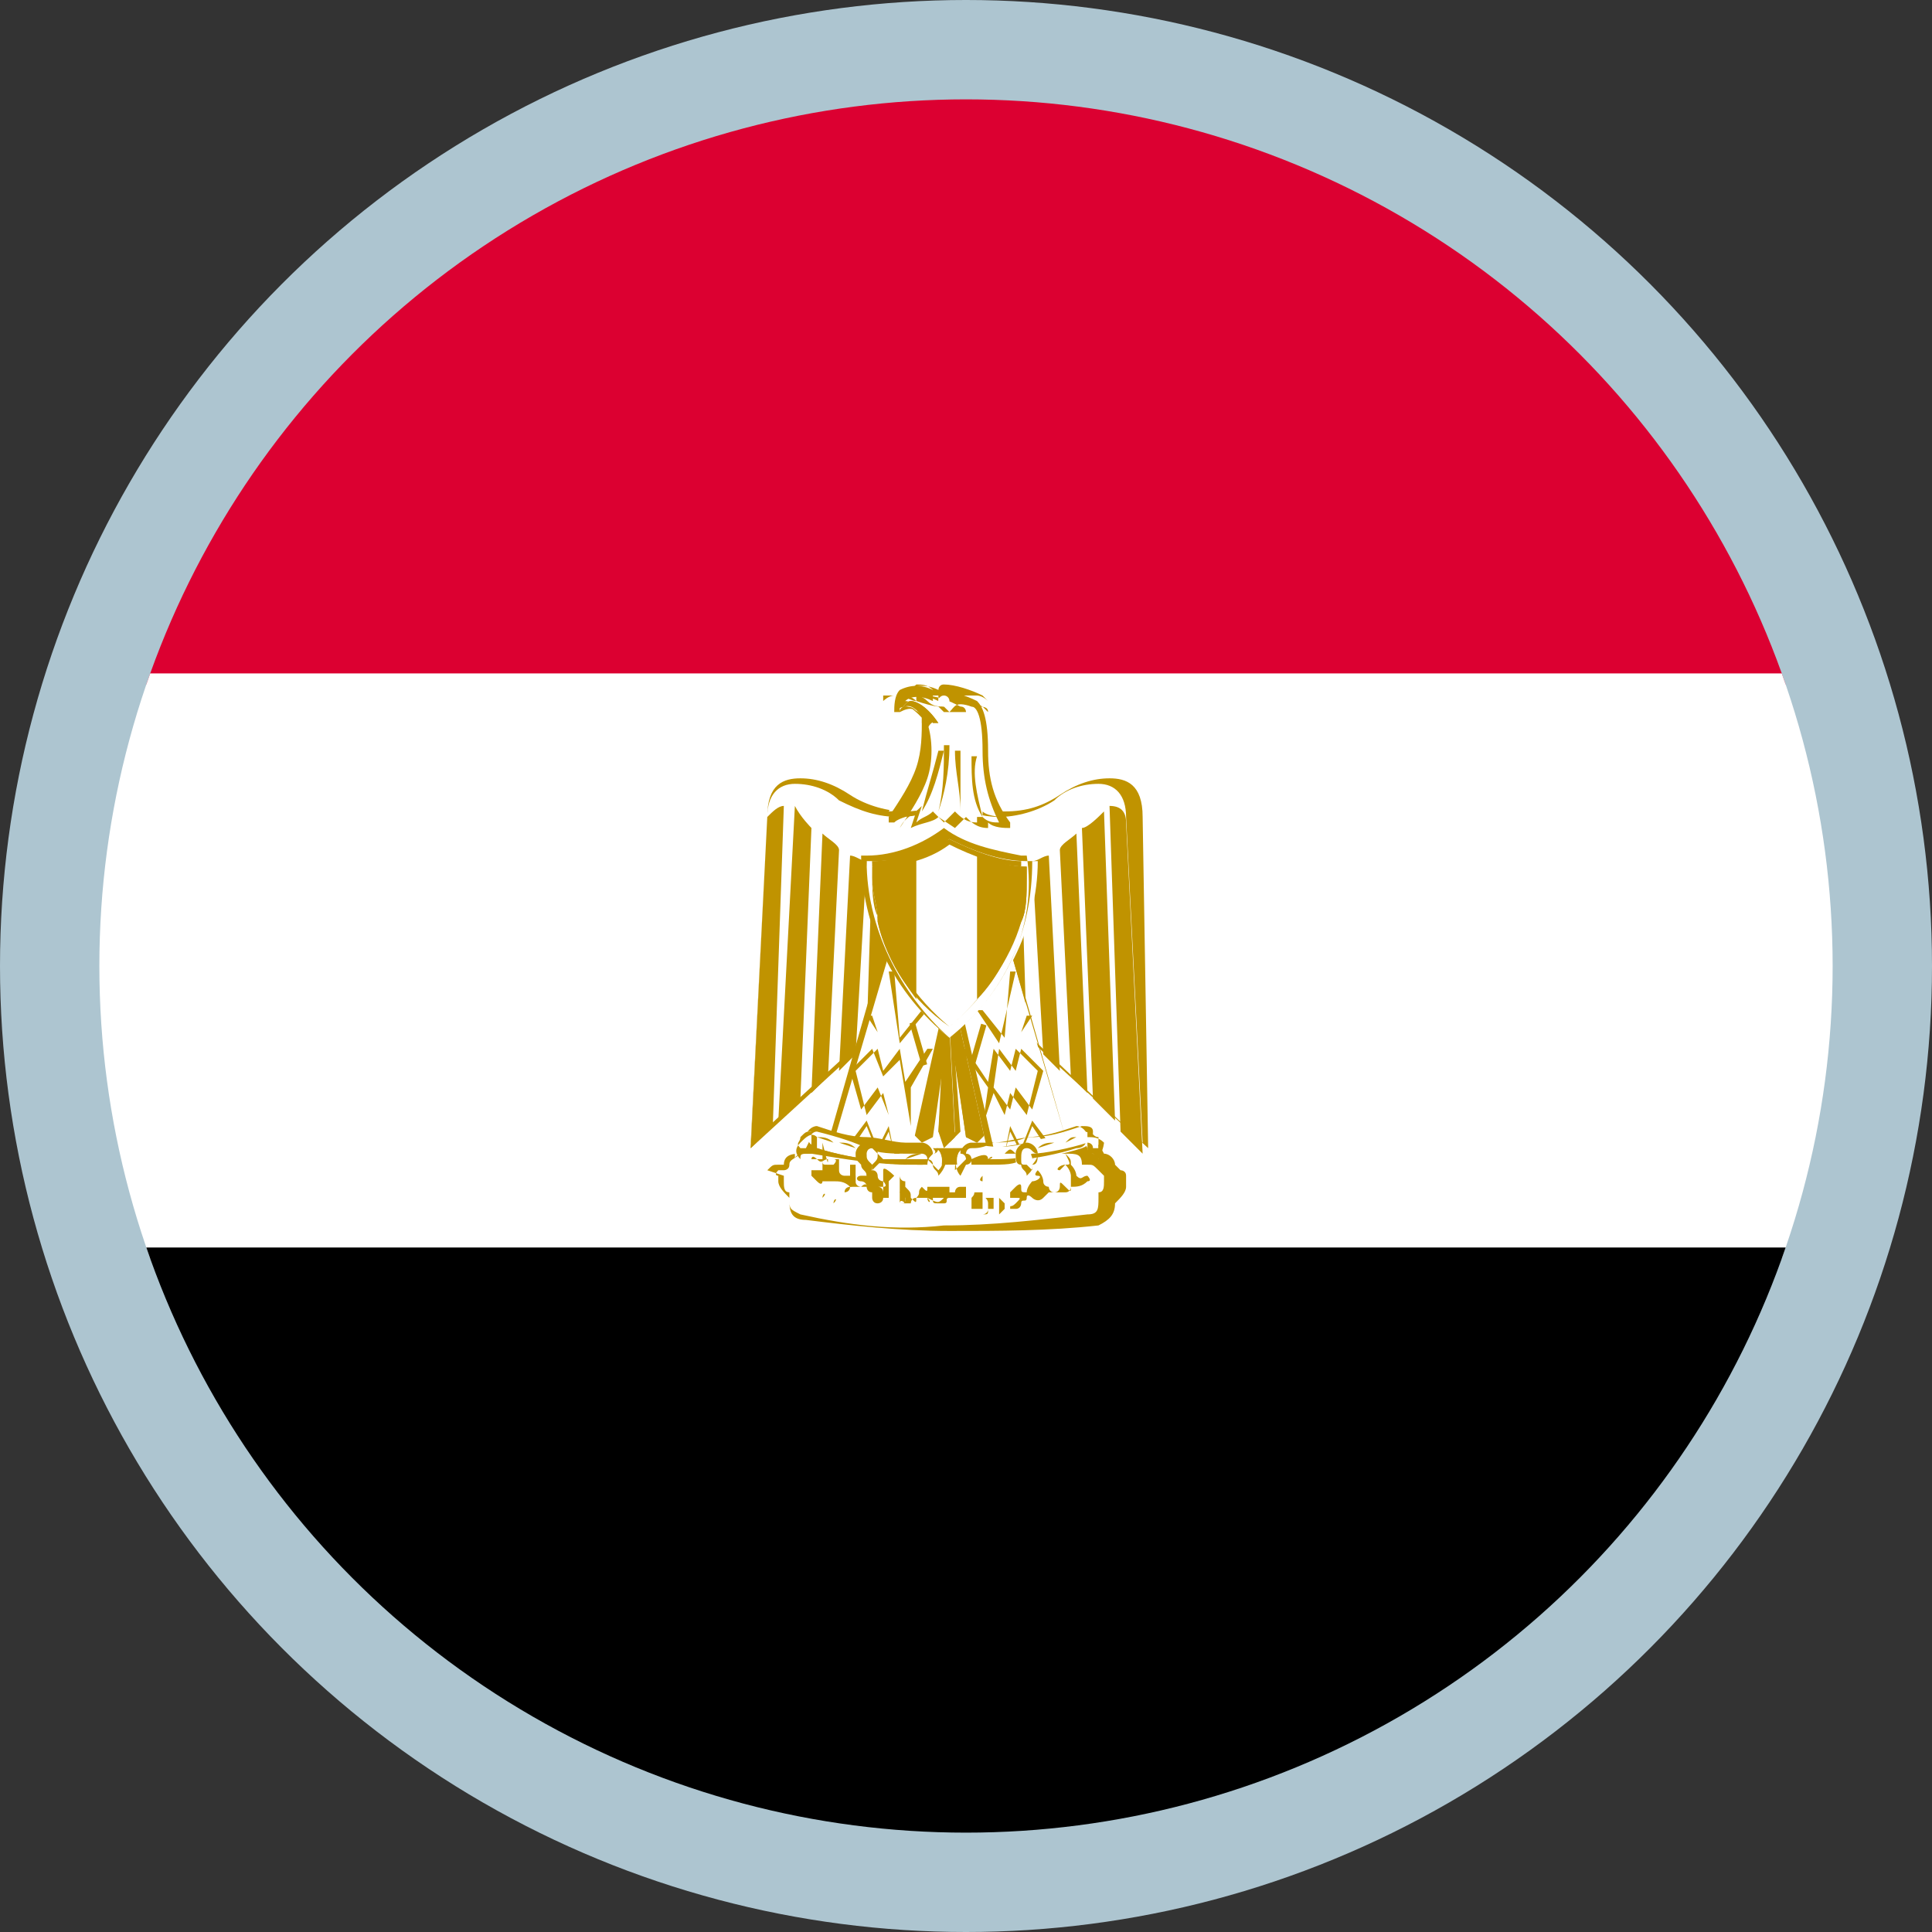
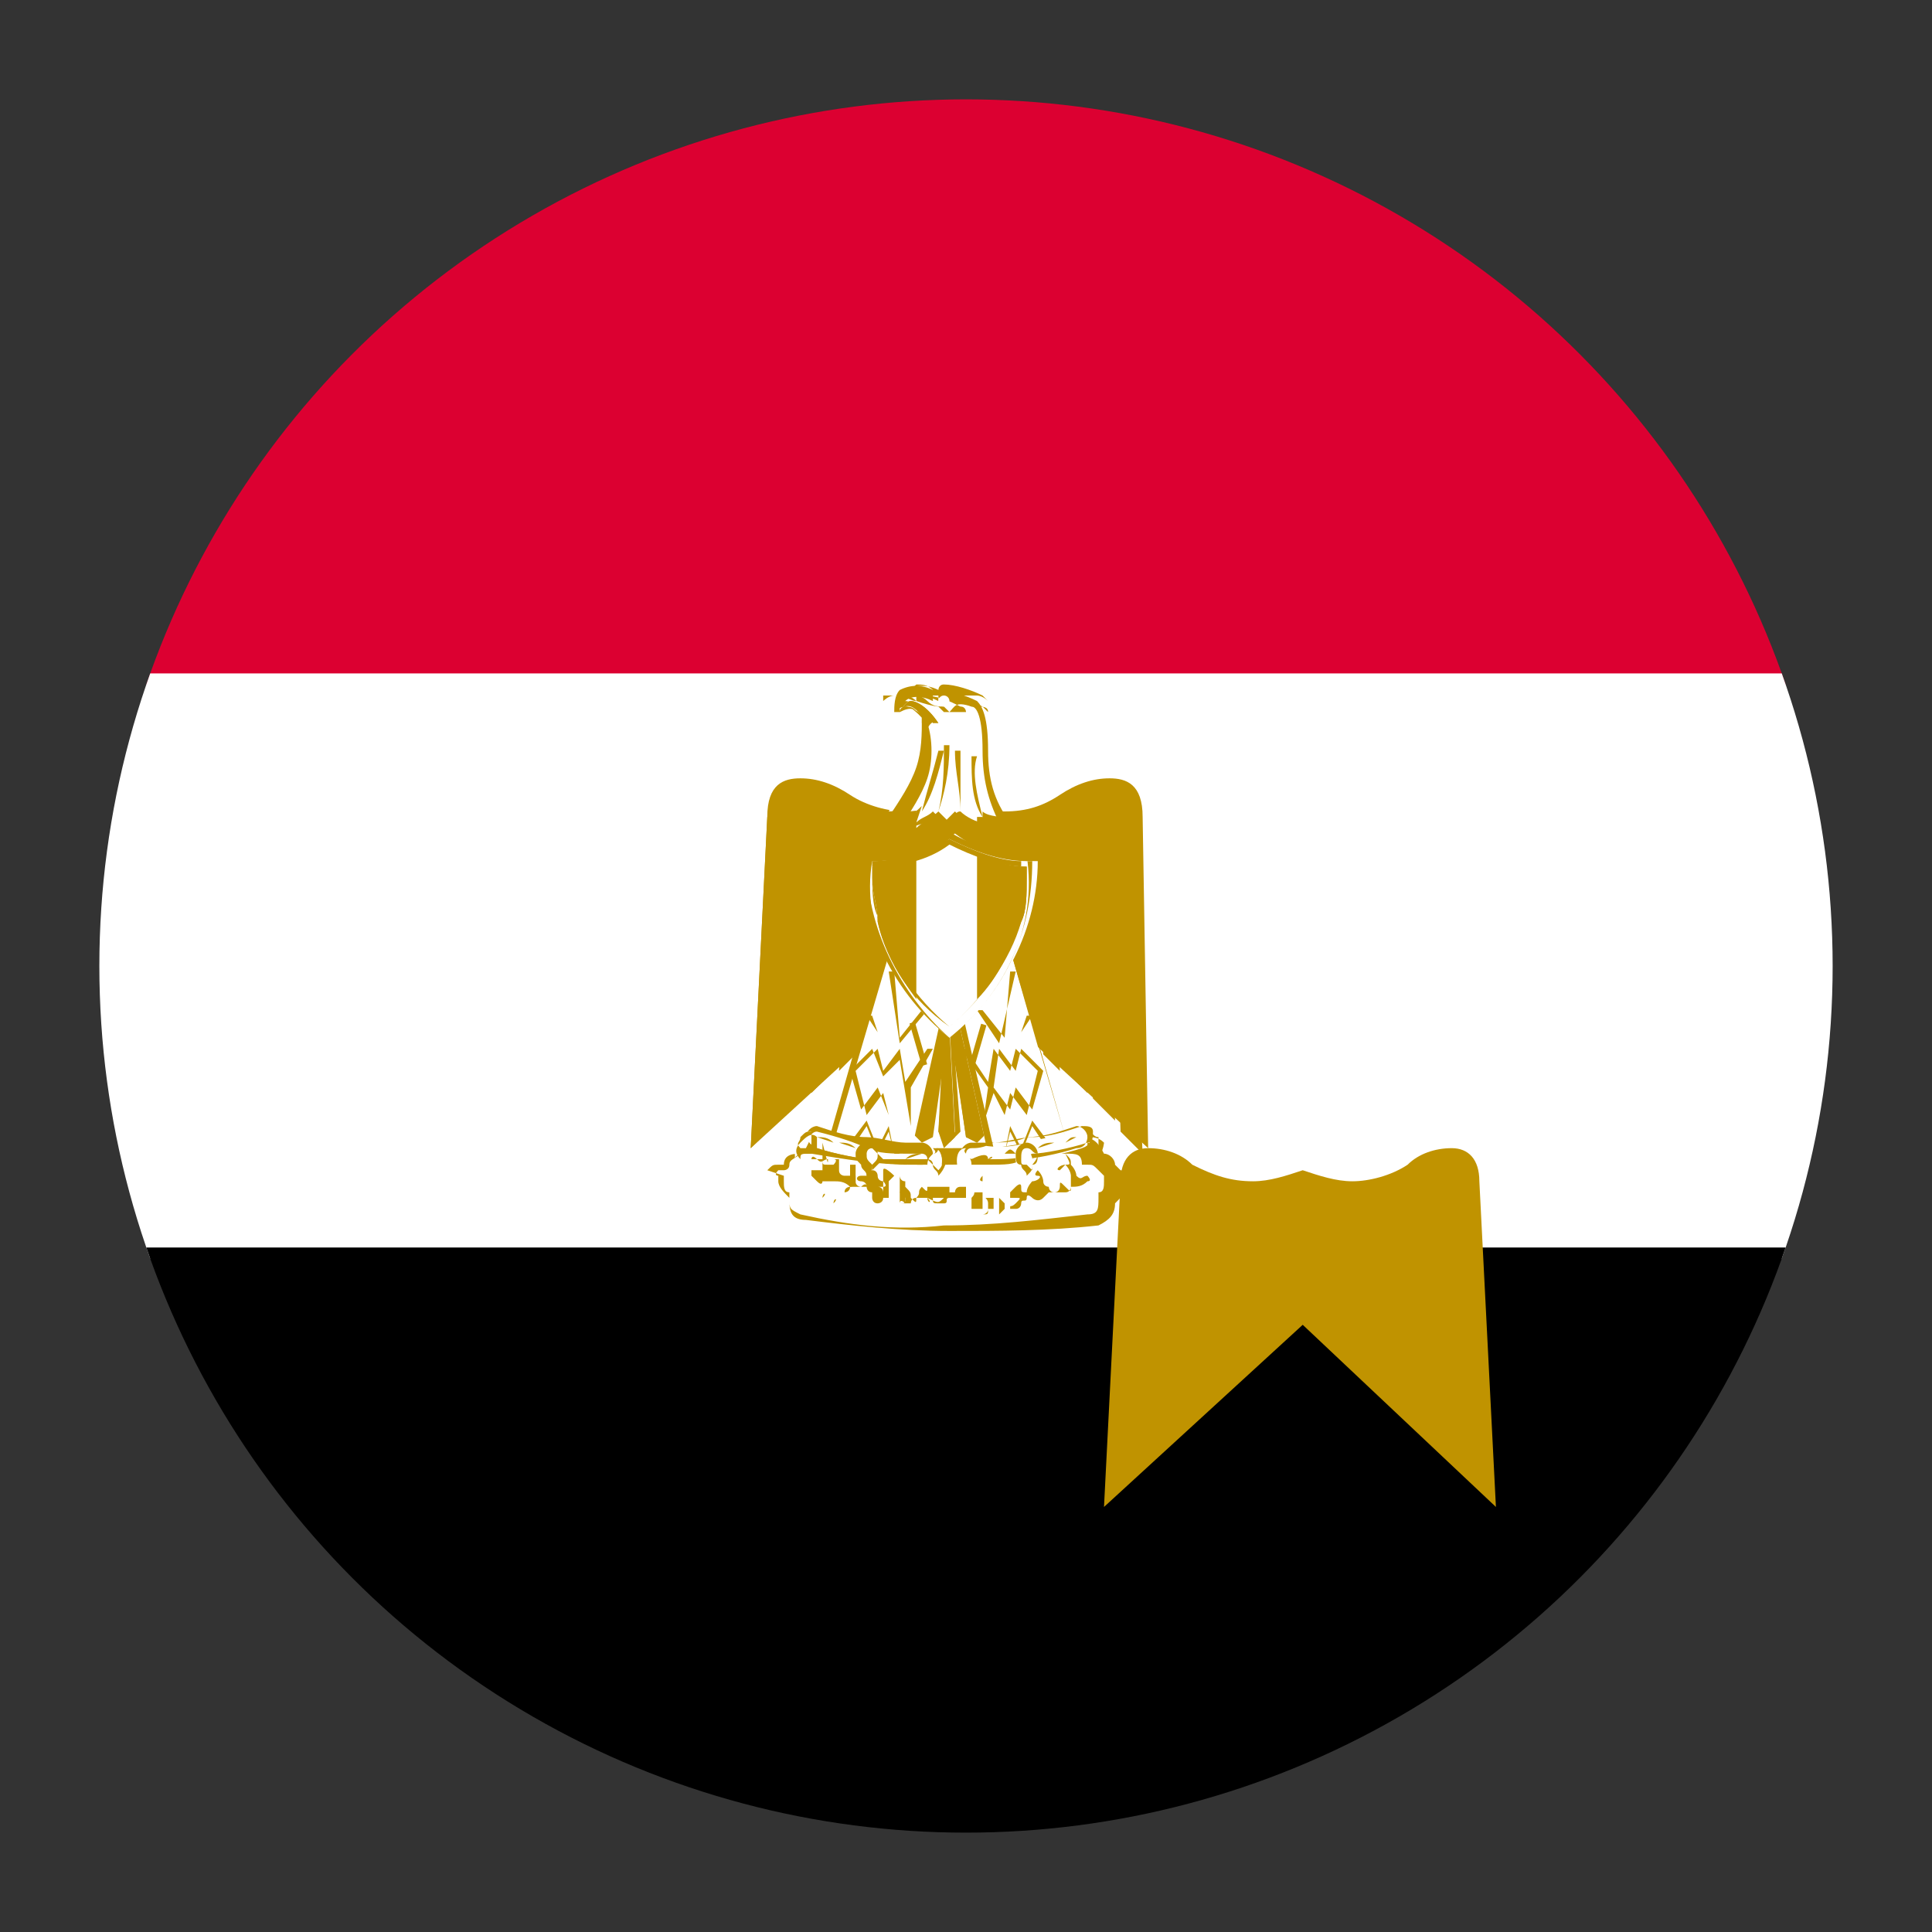
<svg xmlns="http://www.w3.org/2000/svg" xmlns:xlink="http://www.w3.org/1999/xlink" version="1.1" id="Слой_1" x="0" y="0" width="35" height="35" xml:space="preserve">
  <rect width="100%" height="100%" fill="#333333" stroke="none" />
  <style>.st3{fill:#fff}.st4{fill:#c09300}</style>
-   <circle cx="17.5" cy="17.5" r="17.5" fill="#adc5d0" />
  <defs>
    <circle id="SVGID_1_" cx="17.5" cy="17.5" r="15.7" />
  </defs>
  <clipPath id="SVGID_2_">
    <use xlink:href="#SVGID_1_" overflow="visible" />
  </clipPath>
  <g clip-path="url(#SVGID_2_)">
    <path fill="#dc0031" d="M-8.1 1.8h51.2v10.6H-8.1z" />
    <path class="st3" d="M-8.1 12.2h51.2v10.6H-8.1z" />
    <path d="M-8.1 22.6h51.2v10.6H-8.1z" />
    <path class="st3" d="M17.2 17.5l3.6 3.3-.3-6c0-.9-.8-.7-1.4-.4-.6.4-1.3.4-2 .1-.6.3-1.4.2-2-.1-.6-.3-1.4-.5-1.4.4l-.3 6 3.8-3.3z" />
-     <path class="st4" d="M20.8 20.8l-3.6-3.3-3.6 3.3.3-6c0-.6.3-.7.6-.7s.6.1.9.3c.3.2.7.3 1 .3.3 0 .6-.1.9-.2.3.1.6.2.9.2.4 0 .7-.1 1-.3.3-.2.6-.3.9-.3.3 0 .6.1.6.7l.1 6zm-6.4-6.6c-.3 0-.5.2-.5.6l-.3 5.9 3.6-3.3 3.5 3.3-.3-5.9c0-.4-.2-.6-.5-.6s-.6.1-.8.3c-.3.2-.7.3-1 .3-.3 0-.6-.1-.9-.2-.3.1-.6.2-.9.2-.4 0-.7-.1-1.1-.3-.2-.2-.5-.3-.8-.3z" />
+     <path class="st4" d="M20.8 20.8l-3.6-3.3-3.6 3.3.3-6c0-.6.3-.7.6-.7s.6.1.9.3c.3.2.7.3 1 .3.3 0 .6-.1.9-.2.3.1.6.2.9.2.4 0 .7-.1 1-.3.3-.2.6-.3.9-.3.3 0 .6.1.6.7l.1 6zc-.3 0-.5.2-.5.6l-.3 5.9 3.6-3.3 3.5 3.3-.3-5.9c0-.4-.2-.6-.5-.6s-.6.1-.8.3c-.3.2-.7.3-1 .3-.3 0-.6-.1-.9-.2-.3.1-.6.2-.9.2-.4 0-.7-.1-1.1-.3-.2-.2-.5-.3-.8-.3z" />
    <path class="st4" d="M14.2 14.6l-.2 5.8-.4.4.3-6c.1-.1.2-.2.3-.2zm.5.4l-.2 4.9-.4.4.3-5.7c.1.2.3.4.3.4zm.5.4l-.2 4.1-.3.3.2-4.7c.1.1.3.2.3.3zm.5.2l-.2 3.5-.3.3.2-3.9c.1 0 .2.1.3.1zm.4 0l-.1 2.9-.3.3.1-3.2h.3z" id="w" />
    <path class="st4" d="M20.1 14.6l.2 5.9.4.4-.3-6c0-.2-.1-.3-.3-.3zm-.5.4l.2 4.9.4.4-.2-5.6c-.1.1-.3.3-.4.3zm-.4.4l.2 4.1.3.3-.2-4.7c-.1.1-.3.2-.3.3zm-.5.2l.2 3.5.3.3-.2-3.9c-.1 0-.2.1-.3.1zm-.5 0l.1 2.9.3.3-.1-3.2h-.3z" id="w-2" />
    <path class="st4" d="M17.4 18.2l.5 2.3-.2.2-.2-.1-.3-2 .1 2-.2.2-.1-.3.1-2-.3 2-.2.1-.2-.2.5-2.3h.5z" />
    <path class="st4" d="M17.2 20.7l-.2-.2.1-1.3-.2 1.4-.2.1-.2-.2.5-2.3h.4l.5 2.3-.2.2-.2-.1-.2-1.4.1 1.3-.2.2zm-.1-.2l.1.2.1-.2-.1-2h.1l.3 2 .1.1.1-.1-.5-2.2H17l-.5 2.2.1.1.1-.1.3-2h.1v2z" />
    <g id="b">
      <path class="st3" d="M16.1 17.2l-1 3.5 1.4.2.6-2.7-1-1z" />
      <path class="st4" d="M16.4 20.9l-1.4-.2 1-3.5 1 1.1-.6 2.6c.1 0 .1 0 0 0zm-1.3-.2l1.3.2.6-2.6-.9-1-1 3.4z" />
      <path class="st4" d="M15.9 18.7c-.1 0-.1 0 0 0l-.2-.3h.1l.1.3.6-.7-.6.7z" />
      <path class="st4" d="M16.3 18.9l-.2-1.3h.1l.1 1.2.4-.5h.1l-.5.6z" />
      <path transform="rotate(-16.158 16.681 18.951)" class="st4" d="M16.6 18.5h.1v.8h-.1z" />
      <path class="st4" d="M16.5 20.4l-.1-.6-.3.4-.1-.4-.3.4-.2-.8.4-.4.1.4.3-.4.1.6.4-.6h.1l-.4.7v.7zm-.6-.7c.1 0 .1 0 0 0l.2.5.3-.4-.1-.6-.3.3-.2-.5-.4.4.2.7.3-.4zm.3 1.2l-.1-.4-.2.4-.2-.5-.2.3h-.1l.3-.4.2.5.2-.4.1.5z" />
    </g>
    <g id="b-2">
      <path class="st3" d="M18.3 17.2l1 3.5-1.4.2-.6-2.7c.1 0 1-1 1-1z" />
      <path class="st4" d="M17.9 20.9l-.6-2.7 1-1.1 1 3.5-1.4.3zm-.5-2.7l.6 2.6 1.3-.2-1-3.4-.9 1z" />
      <path class="st4" d="M18.5 18.7l-.7-.6.7.6.1-.3h.1l-.2.3z" />
      <path class="st4" d="M18.1 18.9c-.1 0-.1 0 0 0l-.4-.6h.1l.4.5.1-1.2h.1l-.3 1.3z" />
      <path transform="rotate(-73.865 17.702 18.94)" class="st4" d="M17.3 18.9h.8v.1h-.8z" />
      <path class="st4" d="M17.8 20.4l.1-.7-.5-.7h.1l.4.6.1-.6.3.4.1-.4.4.4-.2.8-.3-.4-.1.4-.2-.4-.2.6zm.2-.7l.3.4.1-.4.3.4.2-.7-.4-.4-.1.4-.3-.4-.1.7zm.2 1.2l.1-.5.2.4.2-.5.3.4h-.1l-.2-.3-.2.5-.2-.4-.1.4z" />
    </g>
    <path class="st3" d="M17.2 22.3c.9 0 1.8-.1 2.6-.2.2 0 .2-.2.2-.3.2-.1.1-.4.3-.4-.2 0-.2-.3-.4-.2 0-.3-.3-.3-.5-.2h-2.2c-.7 0-1.5-.1-2.2-.2-.2-.1-.5 0-.5.2-.2 0-.2.3-.4.2.2 0 0 .3.3.4 0 .2 0 .3.3.3.7.3 1.6.4 2.5.4z" />
    <path class="st4" d="M17.2 22.3c-.9 0-1.8-.1-2.6-.2-.3 0-.3-.2-.3-.4-.1-.1-.2-.2-.2-.3v-.1s-.1 0 0-.1h.1s.1 0 .1-.1.1-.1.2-.2c0-.2.2-.3.4-.3h.2c.6.1 1.2.2 1.7.2h.4c.7 0 1.5 0 2.2-.2h.2c.2 0 .3.1.4.3.1 0 .2.1.2.2l.1.1s.1 0 .1.1v.2c0 .1-.1.2-.2.3 0 .2-.1.3-.3.4-.9.1-1.8.1-2.7.1zm-3-1v.1c0 .1 0 .2.1.2v.1c0 .2 0 .2.2.3.9.2 1.7.3 2.6.2.9 0 1.7-.1 2.6-.2.2 0 .2-.1.2-.3v-.1c.1 0 .1-.1.1-.2v-.1l-.1-.1c-.1-.1-.1-.1-.2-.1h-.1c0-.2-.1-.2-.3-.2h-.2c-.7.2-1.5.2-2.2.2h-.4c-.6 0-1.2-.1-1.8-.2h-.2c-.1 0-.3 0-.3.2h-.1c-.1 0-.1 0-.2.1l.3.1z" />
    <path class="st3" d="M15.8 20.7c.3.1.7.1 1 0 .2 0 .3.3 0 .3h-1c-.2 0-.7-.1-1-.2-.3-.1-.1-.4.1-.3.3.1.6.1.9.2z" />
    <path class="st4" d="M16.5 21.1c-.2 0-.5 0-.7-.1-.2 0-.7-.1-1-.2-.2-.1-.2-.2-.2-.2 0-.1.1-.2.2-.2.3.1.6.2.9.2.2 0 .5.1.7.1h.3c.1 0 .2.1.2.2 0 0 0 .2-.2.2h-.2zm-1.7-.6c-.1 0-.1.1-.2.1 0 .1 0 .1.1.2.3.1.8.2.9.2.2 0 .5.1.7.1h.3c.1 0 .2-.1.2-.1 0-.1-.1-.1-.1-.1h-.3c-.2 0-.5 0-.7-.1-.2-.1-.5-.2-.9-.3z" />
    <path class="st3" d="M18.6 20.7c-.3.1-.7.1-1 0-.2 0-.3.3 0 .3h1c.2 0 .7-.1 1-.2.3-.1.1-.4-.1-.3-.3.1-.6.1-.9.2z" />
    <path class="st4" d="M17.9 21.1h-.3c-.2 0-.2-.2-.2-.2 0-.1.1-.2.2-.2h.3c.2 0 .5 0 .7-.1.3 0 .6-.1.9-.2.1 0 .2.1.2.2 0 0 0 .2-.2.2-.3.1-.8.2-1 .2-.1.1-.3.1-.6.1zm-.3-.3c-.1 0-.1.1-.1.1 0 .1.1.1.2.1h.3c.2 0 .5 0 .7-.1.2 0 .7-.1 1-.2.1 0 .1-.1.1-.2s-.1-.1-.2-.1c-.3.1-.6.2-.9.2-.2 0-.5.1-.7.1-.2.1-.3.1-.4.1z" />
    <path class="st3" d="M14.7 20.5c-.2 0-.3.1-.3.3v.2c0-.1.2-.1.2-.2.1-.2.1-.2.1-.3z" />
    <path class="st4" d="M14.5 21c-.1 0-.1 0 0 0-.1-.1-.1-.2 0-.3.1-.1.2-.2.3-.1v.2c0 .1-.1.1-.1.1-.2 0-.2 0-.2.1zm.2-.5c-.1 0-.1 0-.2.1 0 .1-.1.1 0 .2h.1s.1 0 .1-.1v-.2z" />
    <path class="st3" d="M15.7 21.3c0-.2.2-.1.2-.3 0-.1 0-.2-.1-.2s-.2.1-.2.2.1.1.1.3z" />
    <path class="st4" d="M15.7 21.3c0-.1-.1-.1-.1-.2-.1-.1-.1-.1-.1-.2s.1-.2.2-.2.2.1.2.2 0 .1-.1.2c0 .1 0 .1-.1.2.1 0 .1 0 0 0zm.1-.5c-.1 0-.1.1-.1.1 0 .1 0 .1.1.2v.1l.1-.1.1-.1-.2-.2z" />
    <path class="st3" d="M16.9 20.8c.2 0 .2.3.1.5 0-.1-.2-.2-.2-.2 0-.2.2-.2.1-.3z" />
    <path class="st4" d="M17 21.3c0-.1-.1-.1-.1-.2s-.1-.1-.1-.1c0-.1 0-.1.1-.1 0 0 .1 0 0-.1.1 0 .2 0 .2.1.1.1 0 .3-.1.4zm0-.5s0 .1-.1.1l-.1.1.1.1.1.1c.1-.1.1-.2 0-.4 0 .1 0 .1 0 0z" />
-     <path class="st3" d="M19.6 20.5c.2 0 .3.1.3.3v.2c0-.1-.2-.1-.2-.2-.1-.2 0-.2-.1-.3z" />
    <path class="st4" d="M19.9 21l-.1-.1c-.1 0-.1 0-.1-.1v-.2c.1 0 .2 0 .3.1 0 0 0 .1-.1.3zm-.2-.5v.2s.1 0 .1.1h.1v-.2c-.1 0-.1-.1-.2-.1z" />
    <path class="st3" d="M18.6 21.3c0-.2-.2-.1-.2-.3 0-.1 0-.2.1-.2s.2.1.2.2c.1.1-.1.1-.1.3z" />
    <path class="st4" d="M18.6 21.3c0-.1-.1-.1-.1-.2-.1 0-.1-.1-.1-.2s.1-.2.2-.2.2.1.2.2 0 .2-.1.2c0 .1 0 .1-.1.2.1 0 .1 0 0 0zm0-.5c-.1 0-.1.1-.1.2s0 .1.1.1l.1.1v-.1s.1-.1.1-.2c-.1 0-.1-.1-.2-.1z" />
    <path class="st3" d="M17.5 20.8c-.2 0-.2.3-.1.5 0-.1.2-.2.2-.2 0-.2-.2-.2-.1-.3z" />
-     <path class="st4" d="M17.4 21.3c-.1 0-.1 0 0 0-.1-.1-.1-.3-.1-.4 0-.1.1-.1.2-.1v.1c.1 0 .1.1.1.1 0 .1-.1.1-.1.1l-.1.2zm0-.5c0 .1-.1.1 0 0-.1.2-.1.3-.1.4l.1-.1.1-.1s0-.1-.1-.1v-.1z" />
    <path class="st3" d="M14.8 20.6c.1 0 .2 0 .2.1l-.2-.1z" />
    <path class="st4" d="M15.1 20.7l-.3-.1c.1 0 .2 0 .3.1z" />
    <path class="st3" d="M15.2 20.7c.1 0 .2 0 .3.1l-.3-.1z" />
    <path class="st4" d="M15.5 20.8l-.3-.1c.1 0 .2 0 .3.1.1 0 .1 0 0 0 .1 0 0 0 0 0z" />
    <path class="st3" d="M16.7 20.9h-.3.3z" />
    <path class="st4" d="M16.4 21c0-.1 0-.1 0 0 0-.1 0-.1 0 0 .1-.1.2-.1.3-.1l-.3.1z" />
    <path class="st3" d="M16.3 20.9H16h.3z" />
    <path class="st4" d="M16.3 20.9H16h.2c0-.1 0-.1.1 0z" />
    <path class="st3" d="M19.6 20.6c-.1 0-.2 0-.2.1l.2-.1z" />
    <path class="st4" d="M19.3 20.7c.1-.1.1-.1.2-.1l-.2.1z" />
-     <path class="st3" d="M19.1 20.7c-.1 0-.2 0-.3.1l.3-.1z" />
    <path class="st4" d="M18.8 20.8c.1-.1.2-.1.3-.1l-.3.1z" />
    <path class="st3" d="M17.6 20.9h.3-.3z" />
    <path class="st4" d="M17.9 21h-.3c.2-.1.3-.1.3 0 .1-.1.1-.1 0 0 .1-.1.1 0 0 0z" />
    <path class="st3" d="M18.1 20.9h.3-.3z" />
    <path class="st4" d="M18.4 20.9h-.3.1c.1-.1.1-.1.2 0zm-3.6.4c-.1 0-.1-.1 0 0-.1-.1-.1-.1 0 0-.1-.1 0-.1 0 0 0-.1 0-.1 0 0 0-.1 0-.1 0 0zm2.8.2s0-.1 0 0c0-.1 0-.1 0 0 .1-.1.1-.1 0 0 .1-.1.1-.1 0 0 .1 0 .1 0 0 0 .1 0 0 0 0 0zm0 .1c0-.1 0-.1 0 0 .1-.1.1-.1 0 0 .1 0 .1 0 0 0 .1 0 .1 0 0 0z" />
    <path class="st4" d="M15 21s-.1 0 0 0c-.1 0-.1.1-.2 0s-.1 0-.1 0h.2v.2h-.2v.1l.1.1c.1.1.1 0 .1 0h.2c.1 0 .2 0 .3.1 0 0 .1 0 .1-.1v-.3h-.1v.2h-.1s-.1 0-.1-.1V21h-.1s-.1 0 0 0 0 .1 0 .1H15c-.1 0-.1 0-.1-.1v-.3c.1.4.1.4.1.3zm-.2.4zm-.1.3c0-.1 0-.1 0 0 .1-.1.1-.1 0 0 .1-.1.1-.1 0 0 .1 0 .1 0 0 0 .1 0 .1 0 0 0zm.2 0c0-.1 0-.1 0 0 0-.1.1-.1 0 0 .1 0 .1 0 0 0zm4.6 0s0-.1 0 0c.1-.1.1-.1 0 0 .1 0 .2 0 0 0 .1 0 .1 0 0 0 .1 0 .1 0 0 0zm-4.4.1c0-.1 0-.1 0 0 0-.1 0-.1 0 0 0-.1.1-.1 0 0 .1-.1.1-.1 0 0 .1 0 0 0 0 0zm1.2 0s-.1 0 0 0v-.5s0-.1 0 0c0 0 0 .1.1.1v.4c-.1-.1-.1 0-.1 0zm1.5-.5s0 .1 0 0c-.1.1 0 .1 0 .1v.2h-.1c-.1 0 0 0-.1.1v.2h.4v-.2h-.1c-.1 0 0 0 0 .1v.1h-.1v-.6zm0 .4c-.1.1-.1.1 0 0z" />
    <path class="st4" d="M16.2 21.3c-.1 0-.1 0 0 0l-.1.1v.3H16v-.1s0-.1-.1-.1h.1c.1 0 0-.1 0-.1s-.1 0-.1-.1c0 0 0-.1-.1-.1s-.1 0-.1.1h-.1c-.1 0-.1.1 0 .1 0 0 .1 0 .1.1h-.1s-.1 0-.1-.1v-.1h-.1v.2s-.1 0-.1.1h-.1.1s.1 0 .1-.1h.2s.1-.1.1 0c0 0 0 .1.1.1v.1s0 .1.1.1c0 0 .1 0 .1-.1v-.5c0-.1.2.1.2.1zm-.3.2s0 .1 0 0c0 .1 0 .1 0 0-.1.1-.1.1 0 0-.1 0 0 0 0 0zm3.4-.4s-.1 0 0 0c-.1 0-.2.1-.1.1l.1-.1c.1.1.1.2.1.2v.2c0 .1 0 .1-.1 0s-.1-.1-.1 0c0 0 0 .1-.1.1s-.1-.1-.1-.1-.1 0-.1-.1c0 0 0-.1-.1-.2 0 0-.1.1 0 .1s0 .1-.1.1c0 0-.1.1-.1.2-.1 0-.1 0-.1-.1s-.1 0-.1 0l-.1.1v.1h.1c.1 0 .1 0 0 .1s-.1 0-.1.1h.1c.1 0 .1-.1.1-.1 0-.1.1 0 .1-.1s.1 0 .1 0 .1.1.2 0l.1-.1h.3c.1 0 .1-.1.1-.1.1 0 .2 0 .3-.1.1 0 0-.1 0-.1-.1 0-.1.1-.2 0 0 0 0-.1-.1-.2 0-.1 0-.1-.1-.2.1.2.1.2 0 .2zm-.4.5c.1 0 .1 0 0 0 .1 0 .1 0 0 0 .1 0 .1 0 0 0 .1 0 .1 0 0 0 .1 0 0 0 0 0zm.4 0c-.1 0-.1 0 0 0-.1 0 0 0 0 0zm-.5 0s.1 0 0 0c.1 0 .1 0 0 0 .1.1.1.1 0 0 0 .1 0 .1 0 0zm-.3.1s.1 0 0 0c.1 0 .1 0 0 0 0 0 0-.1 0 0zm.5 0c0 .1 0 .1 0 0zm-.9.3c0-.1 0-.1 0 0l.1-.1v-.1l-.1-.1v-.1c0-.1 0 0 0 0v.4H18h.1c.1 0 0 0 0 0zm-.3 0s-.1 0 0 0c-.1-.1-.1-.1 0 0 0-.1 0-.1 0 0 .1 0 .1 0 .1-.1 0 .1-.1.1-.1.1zm-1.1-.5s0 .1 0 0c-.1.1 0 .1-.1.2 0 .1 0 .1-.1 0 0-.1 0-.1-.1-.2l-.1.1.1.1c0 .1 0 .1-.1.1h.2s0-.1.1-.1h.3c0 .1 0 .1.1.1h.1c.1 0 0-.1.1-.1h.3v-.2h-.1c-.1 0-.1.1-.1.1h-.1v-.1h-.4c0 .1 0 .1-.1 0 .1 0 0 0 0 0zm.1.2s.1 0 0 0h.3c-.1.1-.1.1-.3 0 .1.1 0 .1 0 0 0 .1 0 .1 0 0-.1 0 0 0 0 0zm.6 0c0 .1 0 .1 0 0 0 .1 0 .1 0 0 0 .1 0 .1 0 0z" />
    <path class="st3" d="M17.2 18.8c1-.8 1.6-2 1.6-3.2h-.1c-.5 0-1-.2-1.4-.5-.4.3-.9.4-1.4.5h-.1c-.2 1.2.4 2.4 1.4 3.2z" />
    <path class="st4" d="M17.2 18.8c-1-.8-1.6-2-1.6-3.3h.1c.5 0 1-.2 1.4-.5.4.3.9.4 1.4.5h.1c.2 1.3-.4 2.5-1.4 3.3zm-1.5-3.2c0 1.2.6 2.4 1.5 3.2 1-.8 1.5-1.9 1.5-3.2h-.1c-.5 0-1-.2-1.4-.4-.4.3-.9.4-1.4.4h-.1z" />
    <path class="st3" d="M18.6 15.7c-.5 0-1-.2-1.4-.4-.4.2-.9.4-1.4.4v.2c0 .3.1.5.1.8.2.8.7 1.4 1.3 1.9.6-.5 1.1-1.2 1.3-1.9.1-.2.1-.5.1-.8v-.2z" />
    <path class="st4" d="M17.2 18.6c-.6-.5-1.1-1.2-1.3-2-.1-.2-.1-.5-.1-.8v-.2c.5 0 1-.2 1.4-.4.4.2.9.4 1.3.4v.2c0 .3-.1.5-.1.8-.1.8-.6 1.5-1.2 2zm-1.4-2.9v.2c0 .3.1.5.1.8.2.8.6 1.4 1.3 1.9.6-.5 1.1-1.2 1.3-1.9.1-.2.1-.5.1-.8v-.2c-.5 0-1-.2-1.4-.4-.4.3-.9.4-1.4.4z" />
    <path class="st4" d="M16.6 15.5c-.3.1-.5.1-.8.2v.2c0 .3.1.5.1.8.1.5.4 1 .7 1.4v-2.6zm1.1 0v2.6c.4-.4.6-.9.8-1.4.1-.2.1-.5.1-.8v-.2c-.3 0-.6-.1-.9-.2z" />
    <path class="st3" d="M17.8 14.9v-.2c.1.1.4.1.4.1-.2-.1-.4-.8-.4-1.3s-.1-.8-.2-.9c-.2-.1-.4-.2-.7-.2-.1 0-.1.1-.1.1-.2-.1-.4-.1-.6 0-.1.1-.1.4 0 .3.2-.1.3 0 .4.1.1.3.1.6 0 .9-.1.3-.3.6-.5.9.2 0 .3-.1.5-.2v.5c.1-.1.3-.2.4-.3l.2.2c.1-.1.1-.2.2-.2.1.1.3.2.4.2z" />
    <path class="st4" d="M16.5 15l.1-.3c-.1.1-.3.1-.4.2h-.1v-.1c.2-.3.4-.6.5-.9.1-.3.1-.6.1-.9-.1-.1-.1-.2-.3-.2 0 0-.1 0-.1.1h-.1c0-.1 0-.3.1-.4.2-.1.4-.1.6 0h.1c.2 0 .5.1.7.2.1.1.2.3.2.9 0 .5.1.9.4 1.3v.1c-.1 0-.3 0-.4-.1v.1c-.2 0-.3-.1-.4-.2l-.2.2-.3-.2c-.1.1-.3.1-.5.2zm.2-.4l-.1.3c.1-.1.2-.1.3-.2l.2.2.2-.2c.1.1.2.2.4.2v-.1h.1c.1.1.2.1.3.1-.2-.4-.3-.8-.3-1.3 0-.6-.1-.8-.2-.8-.2-.1-.4-.2-.6-.2h-.1v.1c-.2-.1-.4-.1-.5 0l-.1.1v.1c.2-.1.3-.1.5.2.1.3.1.7 0 1-.1.3-.3.6-.5.9.1-.2.2-.2.4-.4z" />
    <path class="st4" d="M16.7 14.7c.1-.4.2-.7.3-1.1h.1c-.1.4-.2.8-.4 1.1z" />
    <path class="st4" d="M17 14.7c.1-.4.1-.8.1-1.2h.1c0 .5-.1.9-.2 1.2zm.4 0c0-.4-.1-.7-.1-1.1h.1v1.1zm.4.1c-.2-.3-.2-.7-.2-1.1h.1c-.1.3 0 .7.1 1.1zm-1-1.6c0-.1 0-.1-.1-.2-.1-.2-.3-.3-.4-.1 0 0 .1-.2.2-.2s.3.1.5.4c0 0-.1-.1-.2.1-.1-.1 0 0 0 0z" />
    <path class="st4" d="M16.8 13.2c0-.1 0-.1-.1-.2-.1-.2-.3-.2-.4-.1 0 0 .1-.2.2-.2s.3.1.5.4h-.1c-.1 0-.1 0-.1.1 0-.1 0-.1 0 0zm-.4-.4c.1 0 .2.1.3.2v.1h.2c-.2-.4-.5-.4-.5-.4-.1 0-.1.1-.2.2.1-.1.2-.1.2-.1zm-.1-.2s0-.1.1-.1c.2-.1.4-.1.6 0 0 0 0-.1.1-.1.2 0 .5.1.7.2l.1.1c-.1-.1-.2-.1-.2-.1h-.3s0 .1-.1.1h-.1v-.1c-.1 0-.1 0-.3-.1-.1-.1-.2-.1-.3-.1-.2.2-.3.2-.3.2z" />
    <path class="st4" d="M17.2 12.9c-.1 0-.1 0 0 0-.1-.1-.1-.1 0 0l-.1-.1c-.1 0-.2 0-.3-.1-.1-.1-.2-.1-.2-.1h-.1c-.1 0-.1 0-.2.1 0 0 0-.1.1-.1h.2c.1 0 .2 0 .4.1v-.1h.1c.2 0 .5.1.7.2l.1.1c0-.1-.1-.1-.2-.1h-.1c-.3-.1-.3 0-.4.1 0-.1 0-.1 0 0 0-.1 0 0 0 0zm-.2-.1c.1 0 .1 0 0 0 .1 0 .1 0 0 0l.1.1h.4s0-.1-.1-.1c-.2-.1-.4-.2-.7-.2h-.1v.1c-.1 0-.2-.1-.4-.1H16v.1s.1-.1.2-.1h.1c.1 0 .2 0 .3.1.3.1.4.1.4.1z" />
    <circle class="st3" cx="17.1" cy="12.7" r=".1" />
  </g>
</svg>